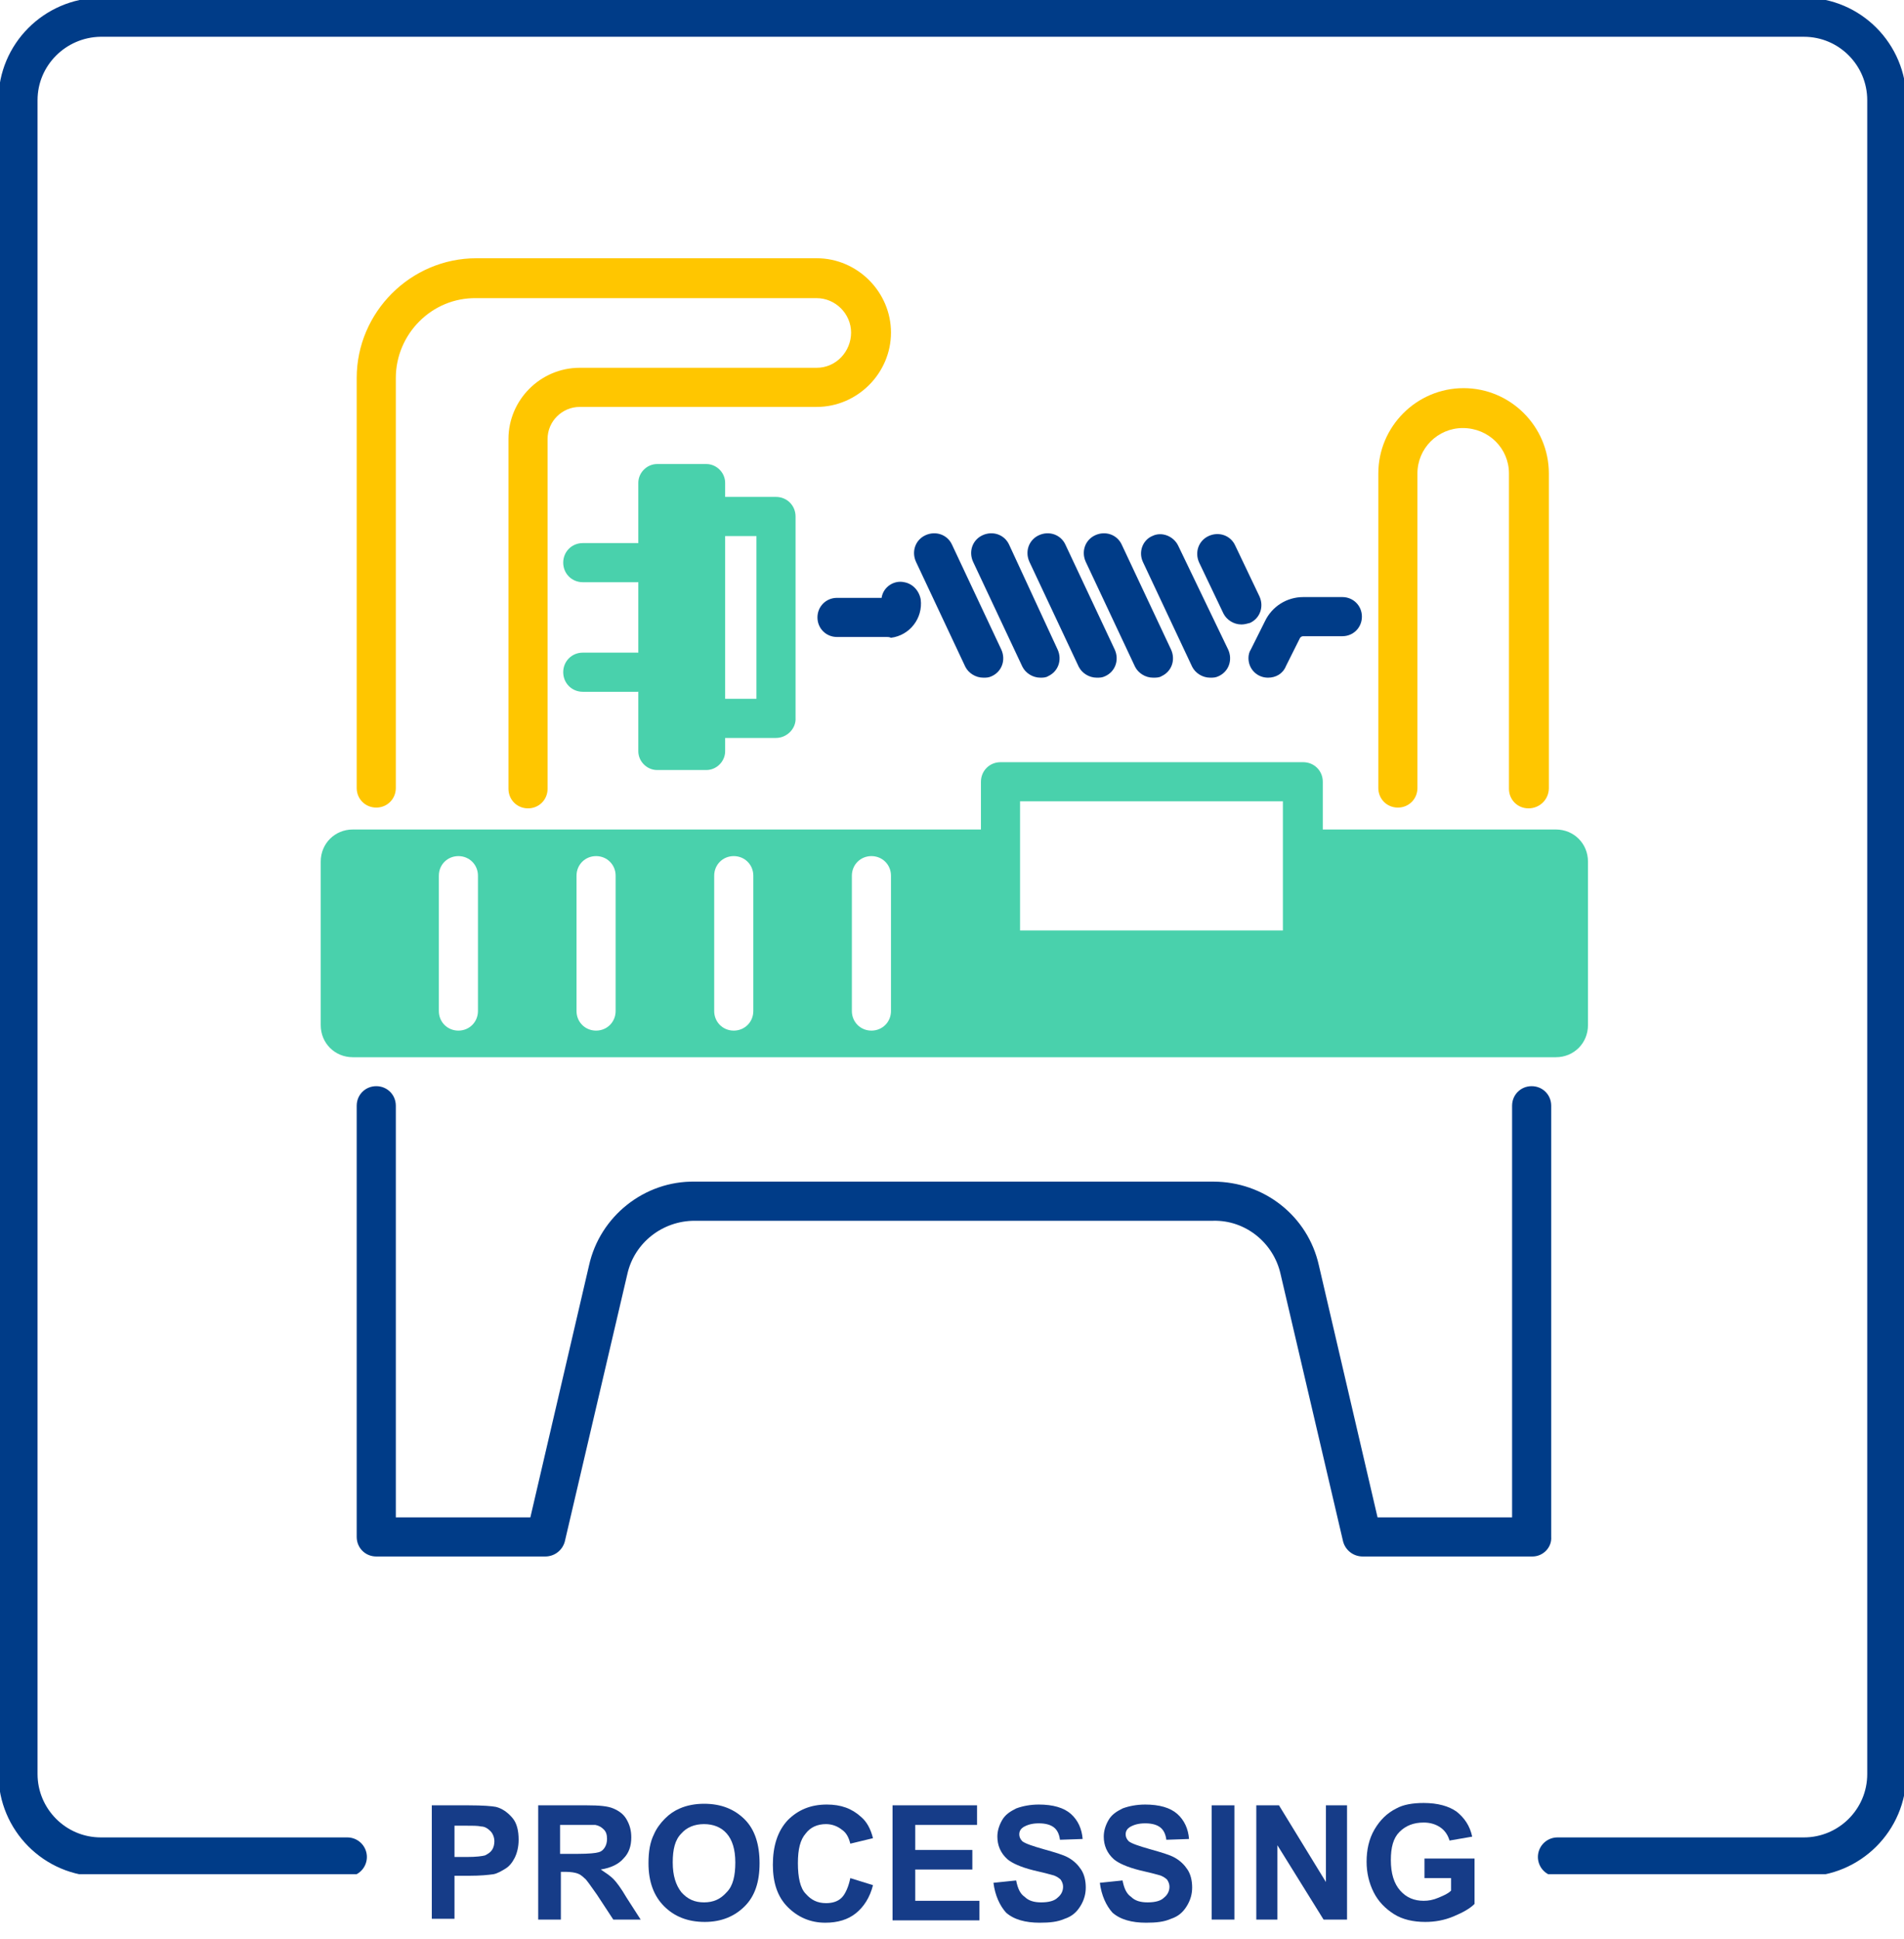
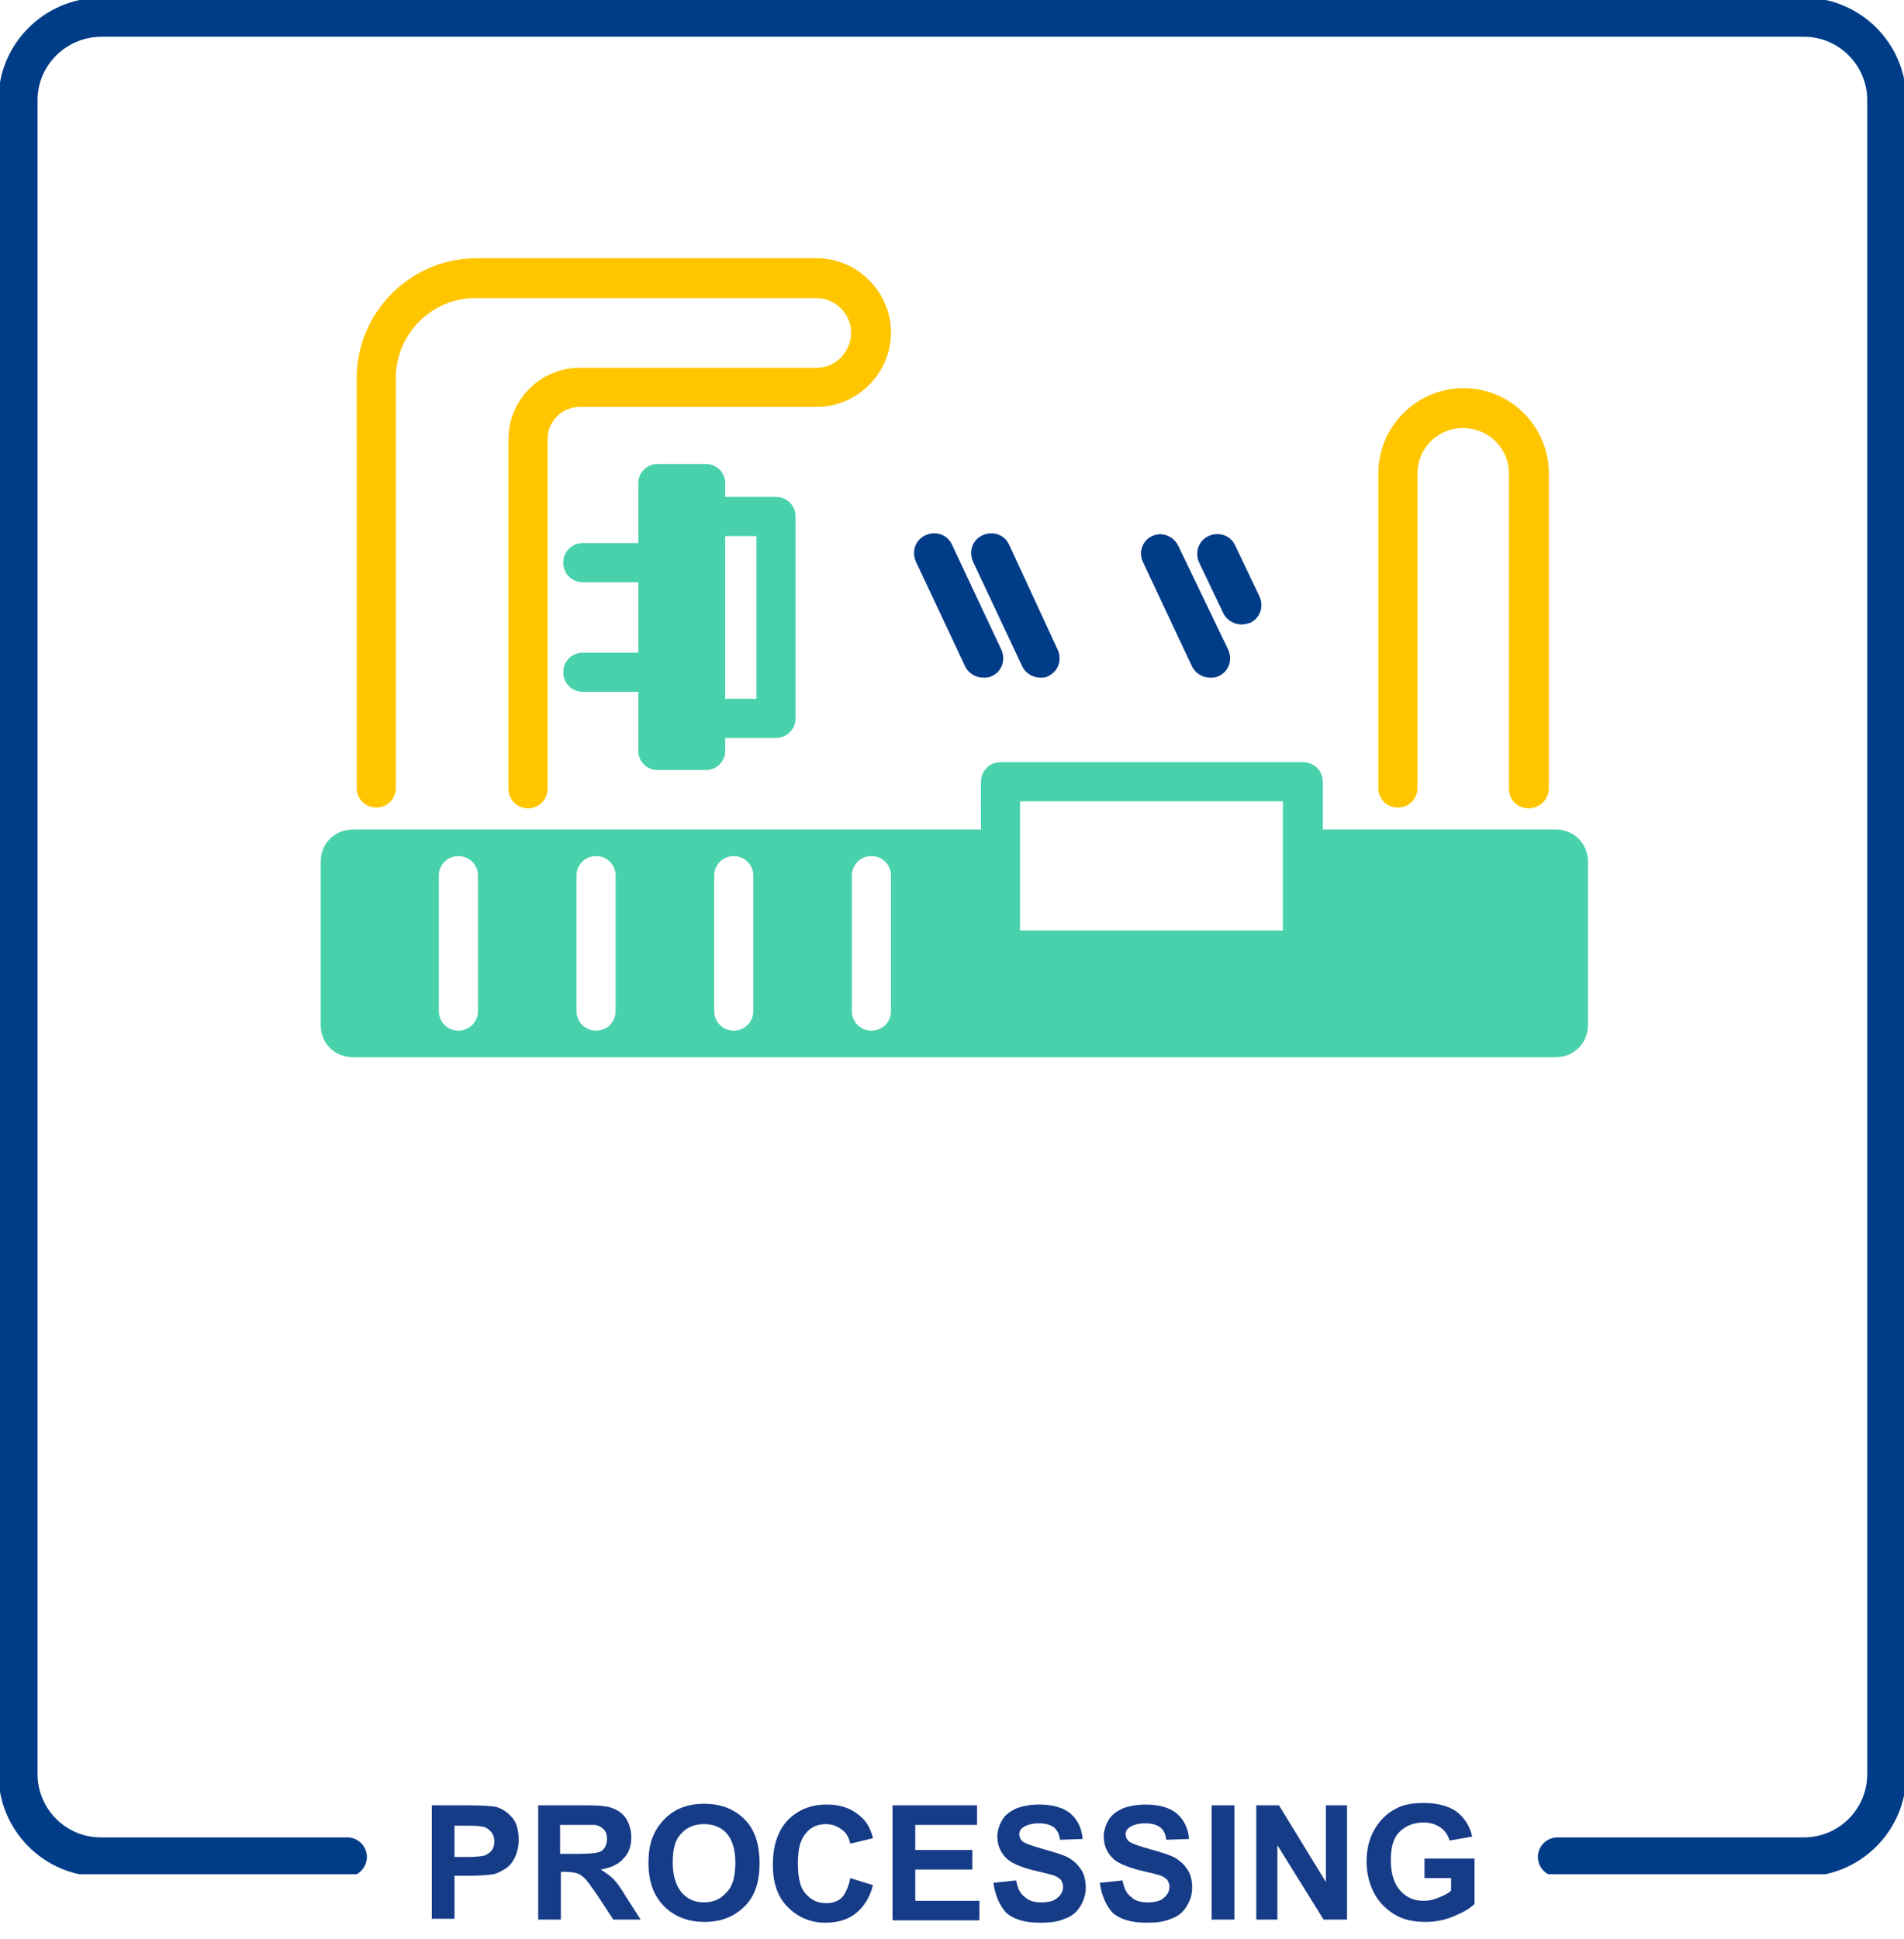
<svg xmlns="http://www.w3.org/2000/svg" xmlns:xlink="http://www.w3.org/1999/xlink" version="1.1" id="レイヤー_1" x="0px" y="0px" viewBox="0 0 243.4 247.8" style="enable-background:new 0 0 243.4 247.8;" xml:space="preserve">
  <style type="text/css">
	.st0{clip-path:url(#SVGID_00000009551551679934870720000007472961527227562411_);}
	.st1{fill:#003C88;}
	.st2{fill:#49D1AC;}
	.st3{fill:#FFC600;}
	.st4{clip-path:url(#SVGID_00000077291646243128171790000005152987755401086638_);}
	.st5{fill:none;stroke:#003C88;stroke-width:5;stroke-linecap:round;stroke-miterlimit:10;}
	.st6{fill:#163C88;}
</style>
  <g id="グループ_247" transform="translate(6012 -692.006)">
    <g id="グループ_240" transform="translate(-5971 725.006)">
      <g>
        <defs>
          <rect id="SVGID_1_" y="0" width="162" height="165.9" />
        </defs>
        <clipPath id="SVGID_00000030450462032514180460000000625972880833280396_">
          <use xlink:href="#SVGID_1_" style="overflow:visible;" />
        </clipPath>
        <g id="グループ_216" transform="translate(0)" style="clip-path:url(#SVGID_00000030450462032514180460000000625972880833280396_);">
-           <path id="パス_121" class="st1" d="M154.9,165.9h-21.7c-1.2,0-2.2-0.8-2.5-1.9l-8-34.2c-0.9-4-4.5-6.9-8.6-6.8H47.8      c-4.1,0-7.7,2.8-8.6,6.8l-8,34.2c-0.3,1.1-1.3,1.9-2.5,1.9H7.1c-1.4,0-2.5-1.1-2.5-2.5c0,0,0,0,0,0v-55.1c0-1.4,1.1-2.5,2.5-2.5      s2.5,1.1,2.5,2.5l0,0v52.6h17.2l7.5-32.2c1.4-6.3,7.1-10.8,13.5-10.7h66.3c6.5,0,12.1,4.4,13.5,10.7l7.5,32.2h17.2v-52.6      c0-1.4,1.1-2.5,2.5-2.5s2.5,1.1,2.5,2.5c0,0,0,0,0,0v55.1C157.4,164.7,156.3,165.9,154.9,165.9      C154.9,165.9,154.9,165.9,154.9,165.9" />
          <path id="パス_122" class="st2" d="M58.2,61.3h-6.5c-1.4,0-2.5-1.1-2.5-2.5c0-1.4,1.1-2.5,2.5-2.5h4V35.5h-4      c-1.4,0-2.5-1.1-2.5-2.5c0-1.4,1.1-2.5,2.5-2.5h6.5c1.4,0,2.5,1.1,2.5,2.5c0,0,0,0,0,0v25.7C60.8,60.1,59.6,61.3,58.2,61.3      C58.3,61.3,58.3,61.3,58.2,61.3" />
          <path id="パス_123" class="st2" d="M157.9,73h-32.3v15.4H86.9V73H4.1C1.8,73,0,74.8,0,77.1V98c0,2.3,1.8,4.1,4.1,4.1h153.8      c2.3,0,4.1-1.8,4.1-4.1c0,0,0,0,0,0V77.1C162,74.8,160.2,73,157.9,73C157.9,73,157.9,73,157.9,73 M20.1,96.2      c0,1.4-1.1,2.5-2.5,2.5c-1.4,0-2.5-1.1-2.5-2.5V78.9c0-1.4,1.1-2.5,2.5-2.5c1.4,0,2.5,1.1,2.5,2.5V96.2z M37.7,96.2      c0,1.4-1.1,2.5-2.5,2.5c-1.4,0-2.5-1.1-2.5-2.5V78.9c0-1.4,1.1-2.5,2.5-2.5c1.4,0,2.5,1.1,2.5,2.5V96.2z M55.3,96.2      c0,1.4-1.1,2.5-2.5,2.5c-1.4,0-2.5-1.1-2.5-2.5V78.9c0-1.4,1.1-2.5,2.5-2.5c1.4,0,2.5,1.1,2.5,2.5V96.2z M72.9,96.2      c0,1.4-1.1,2.5-2.5,2.5c-1.4,0-2.5-1.1-2.5-2.5V78.9c0-1.4,1.1-2.5,2.5-2.5c1.4,0,2.5,1.1,2.5,2.5l0,0V96.2z" />
          <path id="パス_124" class="st3" d="M26.5,70.3c-1.4,0-2.5-1.1-2.5-2.5c0,0,0,0,0,0V23.1c0-5,4.1-9.1,9.1-9.1h30.3      c2.5,0,4.4-2.1,4.4-4.5c0-2.4-2-4.4-4.4-4.4H19.9C14.2,5,9.6,9.7,9.6,15.3v52.4c0,1.4-1.1,2.5-2.5,2.5s-2.5-1.1-2.5-2.5V15.3      C4.6,6.9,11.5,0,19.9,0h43.5c5.2,0,9.5,4.3,9.5,9.5S68.6,19,63.4,19H33.1c-2.2,0-4.1,1.8-4.1,4.1v44.7      C29,69.2,27.9,70.3,26.5,70.3C26.5,70.3,26.5,70.3,26.5,70.3" />
          <path id="パス_125" class="st2" d="M40.5,41.4h-7c-1.4,0-2.5-1.1-2.5-2.5c0-1.4,1.1-2.5,2.5-2.5c0,0,0,0,0,0h7      c1.4,0,2.5,1.1,2.5,2.5C43.1,40.3,41.9,41.4,40.5,41.4" />
          <path id="パス_126" class="st2" d="M49.3,65.4H43c-1.3,0-2.4-1.1-2.4-2.4V28.7c0-1.3,1.1-2.4,2.4-2.4h6.3      c1.3,0,2.4,1.1,2.4,2.4V63C51.7,64.3,50.6,65.4,49.3,65.4" />
          <path id="パス_127" class="st2" d="M40.5,55.4h-7c-1.4,0-2.5-1.1-2.5-2.5c0-1.4,1.1-2.5,2.5-2.5c0,0,0,0,0,0h7      c1.4,0,2.5,1.1,2.5,2.5C43.1,54.2,41.9,55.4,40.5,55.4" />
          <path id="パス_128" class="st2" d="M125.6,90.9H86.9c-1.4,0-2.5-1.1-2.5-2.5c0,0,0,0,0,0V66.9c0-1.4,1.1-2.5,2.5-2.5      c0,0,0,0,0,0h38.7c1.4,0,2.5,1.1,2.5,2.5c0,0,0,0,0,0v21.5C128.1,89.8,126.9,90.9,125.6,90.9C125.6,90.9,125.6,90.9,125.6,90.9       M89.4,85.9H123V69.4H89.4V85.9z" />
          <path id="パス_129" class="st3" d="M154.4,70.3c-1.4,0-2.5-1.1-2.5-2.5c0,0,0,0,0,0V27.5c0-3.2-2.6-5.8-5.9-5.8      c-3.2,0-5.8,2.6-5.8,5.8v40.2c0,1.4-1.1,2.5-2.5,2.5c-1.4,0-2.5-1.1-2.5-2.5V27.5c0-6,4.9-10.9,10.9-10.9      c6,0,10.9,4.9,10.9,10.9v40.2C157,69.2,155.8,70.3,154.4,70.3C154.4,70.3,154.4,70.3,154.4,70.3" />
-           <path id="パス_130" class="st1" d="M72.4,48.4H66c-1.4,0-2.5-1.1-2.5-2.5c0-1.4,1.1-2.5,2.5-2.5c0,0,0,0,0,0h5.7      c0.2-1.4,1.6-2.3,2.9-2c1.1,0.2,1.9,1.1,2.1,2.2c0.3,2.4-1.4,4.6-3.8,4.9C72.7,48.4,72.5,48.4,72.4,48.4 M71.7,44.1L71.7,44.1z" />
-           <path id="パス_131" class="st1" d="M121.1,53.6c-1.4,0-2.5-1.1-2.5-2.5c0-0.4,0.1-0.8,0.3-1.1l1.8-3.6      c0.9-1.9,2.8-3.1,4.9-3.1h5c1.4,0,2.5,1.1,2.5,2.5c0,1.4-1.1,2.5-2.5,2.5h-5c-0.2,0-0.3,0.1-0.4,0.2l-1.8,3.6      C123,53.1,122.1,53.6,121.1,53.6" />
          <path id="パス_132" class="st1" d="M84.7,53.6c-1,0-1.9-0.6-2.3-1.4l-6.3-13.4c-0.6-1.3-0.1-2.8,1.2-3.4      c1.3-0.6,2.8-0.1,3.4,1.2L87,50c0.6,1.3,0.1,2.8-1.2,3.4C85.4,53.6,85.1,53.6,84.7,53.6" />
          <path id="パス_133" class="st1" d="M92,53.6c-1,0-1.9-0.6-2.3-1.4l-6.3-13.4c-0.6-1.3-0.1-2.8,1.2-3.4      c1.3-0.6,2.8-0.1,3.4,1.2l0,0L94.2,50c0.6,1.3,0.1,2.8-1.2,3.4C92.7,53.6,92.3,53.6,92,53.6" />
-           <path id="パス_134" class="st1" d="M99.2,53.6c-1,0-1.9-0.6-2.3-1.4l-6.3-13.4c-0.6-1.3-0.1-2.8,1.2-3.4      c1.3-0.6,2.8-0.1,3.4,1.2l6.3,13.4c0.6,1.3,0.1,2.8-1.2,3.4C99.9,53.6,99.6,53.6,99.2,53.6" />
-           <path id="パス_135" class="st1" d="M106.4,53.6c-1,0-1.9-0.6-2.3-1.4l-6.3-13.4c-0.6-1.3-0.1-2.8,1.2-3.4      c1.3-0.6,2.8-0.1,3.4,1.2l6.3,13.4c0.6,1.3,0.1,2.8-1.2,3.4C107.2,53.6,106.8,53.6,106.4,53.6" />
          <path id="パス_136" class="st1" d="M113.7,53.6c-1,0-1.9-0.6-2.3-1.4l-6.3-13.4c-0.6-1.3,0-2.8,1.2-3.3c1.2-0.6,2.7,0,3.3,1.2      L116,50c0.6,1.3,0.1,2.8-1.2,3.4C114.4,53.6,114.1,53.6,113.7,53.6" />
          <path id="パス_137" class="st1" d="M117.7,46.8c-1,0-1.9-0.6-2.3-1.4l-3.1-6.5c-0.6-1.3-0.1-2.8,1.2-3.4s2.8-0.1,3.4,1.2      c0,0,0,0,0,0l3.1,6.5c0.6,1.3,0.1,2.8-1.2,3.4C118.4,46.7,118.1,46.8,117.7,46.8" />
        </g>
      </g>
    </g>
    <g id="グループ_239" transform="translate(-6012 692.006)">
      <g>
        <defs>
          <rect id="SVGID_00000044177804258771316230000003838163891845714823_" y="0" width="243.4" height="239.5" />
        </defs>
        <clipPath id="SVGID_00000113327139816212475730000016037598218151389828_">
          <use xlink:href="#SVGID_00000044177804258771316230000003838163891845714823_" style="overflow:visible;" />
        </clipPath>
        <g id="グループ_220" style="clip-path:url(#SVGID_00000113327139816212475730000016037598218151389828_);">
          <path id="パス_169" class="st5" d="M199.1,237.3h31.5c5.8,0,10.6-4.7,10.6-10.6V12.8c0-5.8-4.7-10.6-10.6-10.6H12.8      C7,2.3,2.3,7,2.3,12.8v213.9c0,5.8,4.7,10.6,10.6,10.6c0,0,0,0,0,0h31.5" />
        </g>
      </g>
    </g>
  </g>
  <g>
    <path class="st6" d="M55.2,245.3v-14.6h4.7c1.8,0,3,0.1,3.5,0.2c0.8,0.2,1.5,0.7,2.1,1.4s0.8,1.7,0.8,2.8c0,0.9-0.2,1.7-0.5,2.3   c-0.3,0.6-0.7,1.1-1.2,1.4c-0.5,0.3-1,0.6-1.5,0.7c-0.7,0.1-1.7,0.2-3.1,0.2h-1.9v5.5H55.2z M58.1,233.2v4.1h1.6   c1.2,0,1.9-0.1,2.3-0.2c0.4-0.2,0.7-0.4,0.9-0.7c0.2-0.3,0.3-0.7,0.3-1.1c0-0.5-0.2-1-0.5-1.3c-0.3-0.3-0.7-0.6-1.2-0.6   c-0.4-0.1-1.1-0.1-2.1-0.1H58.1z" />
    <path class="st6" d="M68.8,245.3v-14.6H75c1.6,0,2.7,0.1,3.4,0.4c0.7,0.3,1.3,0.7,1.7,1.4s0.6,1.4,0.6,2.3c0,1.1-0.3,2-1,2.7   c-0.6,0.7-1.6,1.2-2.9,1.4c0.6,0.4,1.2,0.8,1.6,1.2c0.4,0.4,1,1.2,1.7,2.4l1.8,2.8h-3.5l-2.1-3.2c-0.8-1.1-1.3-1.9-1.6-2.1   c-0.3-0.3-0.6-0.5-0.9-0.6s-0.8-0.2-1.5-0.2h-0.6v6.1H68.8z M71.7,236.9h2.2c1.4,0,2.3-0.1,2.6-0.2c0.4-0.1,0.6-0.3,0.8-0.6   s0.3-0.7,0.3-1.1c0-0.5-0.1-0.9-0.4-1.2c-0.3-0.3-0.6-0.5-1.1-0.6c-0.2,0-1,0-2.2,0h-2.3V236.9z" />
    <path class="st6" d="M82.9,238.1c0-1.5,0.2-2.7,0.7-3.7c0.3-0.7,0.8-1.4,1.4-2s1.2-1,1.9-1.3c0.9-0.4,2-0.6,3.1-0.6   c2.2,0,3.9,0.7,5.2,2c1.3,1.3,1.9,3.2,1.9,5.6c0,2.4-0.6,4.2-1.9,5.5s-3,2-5.1,2c-2.2,0-3.9-0.7-5.2-2   C83.6,242.3,82.9,240.5,82.9,238.1z M86,238c0,1.7,0.4,2.9,1.1,3.8c0.8,0.9,1.7,1.3,2.9,1.3c1.2,0,2.1-0.4,2.9-1.3   c0.8-0.8,1.1-2.1,1.1-3.8c0-1.7-0.4-2.9-1.1-3.7c-0.7-0.8-1.7-1.2-2.9-1.2c-1.2,0-2.2,0.4-2.9,1.2C86.3,235.1,86,236.3,86,238z" />
    <path class="st6" d="M108.7,240l2.9,0.9c-0.4,1.6-1.2,2.8-2.2,3.6c-1,0.8-2.3,1.2-3.9,1.2c-1.9,0-3.5-0.7-4.8-2s-1.9-3.1-1.9-5.4   c0-2.4,0.6-4.3,1.9-5.7c1.3-1.3,2.9-2,5-2c1.8,0,3.2,0.5,4.4,1.6c0.7,0.6,1.2,1.5,1.5,2.7l-2.9,0.7c-0.2-0.8-0.5-1.4-1.1-1.8   c-0.5-0.4-1.2-0.7-2-0.7c-1.1,0-2,0.4-2.6,1.2c-0.7,0.8-1,2-1,3.8c0,1.8,0.3,3.2,1,3.9c0.7,0.8,1.5,1.2,2.6,1.2   c0.8,0,1.5-0.2,2-0.7S108.5,241,108.7,240z" />
    <path class="st6" d="M114.1,245.3v-14.6h10.8v2.5h-7.9v3.2h7.3v2.5h-7.3v4h8.2v2.5H114.1z" />
    <path class="st6" d="M127,240.6l2.9-0.3c0.2,1,0.5,1.7,1.1,2.1c0.5,0.5,1.2,0.7,2.1,0.7c1,0,1.7-0.2,2.1-0.6   c0.5-0.4,0.7-0.9,0.7-1.4c0-0.3-0.1-0.6-0.3-0.9c-0.2-0.2-0.6-0.5-1.1-0.6c-0.3-0.1-1.1-0.3-2.4-0.6c-1.6-0.4-2.7-0.9-3.3-1.4   c-0.9-0.8-1.3-1.8-1.3-2.9c0-0.7,0.2-1.4,0.6-2.1s1-1.1,1.8-1.5c0.8-0.3,1.8-0.5,2.9-0.5c1.8,0,3.2,0.4,4.1,1.2   c0.9,0.8,1.4,1.9,1.5,3.2l-2.9,0.1c-0.1-0.8-0.4-1.3-0.8-1.6c-0.4-0.3-1-0.5-1.9-0.5c-0.9,0-1.5,0.2-2,0.5   c-0.3,0.2-0.5,0.5-0.5,0.9c0,0.3,0.1,0.6,0.4,0.9c0.4,0.3,1.3,0.6,2.7,1s2.5,0.7,3.2,1.1c0.7,0.4,1.2,0.9,1.6,1.5   c0.4,0.6,0.6,1.4,0.6,2.3c0,0.8-0.2,1.6-0.7,2.4s-1.1,1.3-2,1.6c-0.9,0.4-1.9,0.5-3.2,0.5c-1.8,0-3.3-0.4-4.3-1.3   C127.8,243.5,127.2,242.2,127,240.6z" />
    <path class="st6" d="M140.6,240.6l2.9-0.3c0.2,1,0.5,1.7,1.1,2.1c0.5,0.5,1.2,0.7,2.1,0.7c1,0,1.7-0.2,2.1-0.6   c0.5-0.4,0.7-0.9,0.7-1.4c0-0.3-0.1-0.6-0.3-0.9c-0.2-0.2-0.6-0.5-1.1-0.6c-0.3-0.1-1.1-0.3-2.4-0.6c-1.6-0.4-2.7-0.9-3.3-1.4   c-0.9-0.8-1.3-1.8-1.3-2.9c0-0.7,0.2-1.4,0.6-2.1s1-1.1,1.8-1.5c0.8-0.3,1.8-0.5,2.9-0.5c1.8,0,3.2,0.4,4.1,1.2   c0.9,0.8,1.4,1.9,1.5,3.2l-2.9,0.1c-0.1-0.8-0.4-1.3-0.8-1.6c-0.4-0.3-1-0.5-1.9-0.5c-0.9,0-1.5,0.2-2,0.5   c-0.3,0.2-0.5,0.5-0.5,0.9c0,0.3,0.1,0.6,0.4,0.9c0.4,0.3,1.3,0.6,2.7,1s2.5,0.7,3.2,1.1c0.7,0.4,1.2,0.9,1.6,1.5   c0.4,0.6,0.6,1.4,0.6,2.3c0,0.8-0.2,1.6-0.7,2.4s-1.1,1.3-2,1.6c-0.9,0.4-1.9,0.5-3.2,0.5c-1.8,0-3.3-0.4-4.3-1.3   C141.4,243.5,140.8,242.2,140.6,240.6z" />
    <path class="st6" d="M154.9,245.3v-14.6h2.9v14.6H154.9z" />
    <path class="st6" d="M160.6,245.3v-14.6h2.9l6,9.8v-9.8h2.7v14.6h-3l-5.9-9.5v9.5H160.6z" />
    <path class="st6" d="M182.1,240v-2.5h6.4v5.8c-0.6,0.6-1.5,1.1-2.7,1.6c-1.2,0.5-2.4,0.7-3.6,0.7c-1.5,0-2.9-0.3-4-1   s-2-1.6-2.6-2.8c-0.6-1.2-0.9-2.5-0.9-3.9c0-1.5,0.3-2.9,1-4.1s1.6-2.1,2.8-2.7c0.9-0.5,2.1-0.7,3.5-0.7c1.8,0,3.2,0.4,4.2,1.1   c1,0.8,1.7,1.8,2,3.2l-2.9,0.5c-0.2-0.7-0.6-1.3-1.2-1.7s-1.3-0.6-2.1-0.6c-1.3,0-2.3,0.4-3.1,1.2c-0.8,0.8-1.1,2-1.1,3.6   c0,1.7,0.4,3,1.2,3.9c0.8,0.9,1.8,1.3,3,1.3c0.6,0,1.2-0.1,1.9-0.4s1.2-0.5,1.6-0.9V240H182.1z" />
  </g>
</svg>